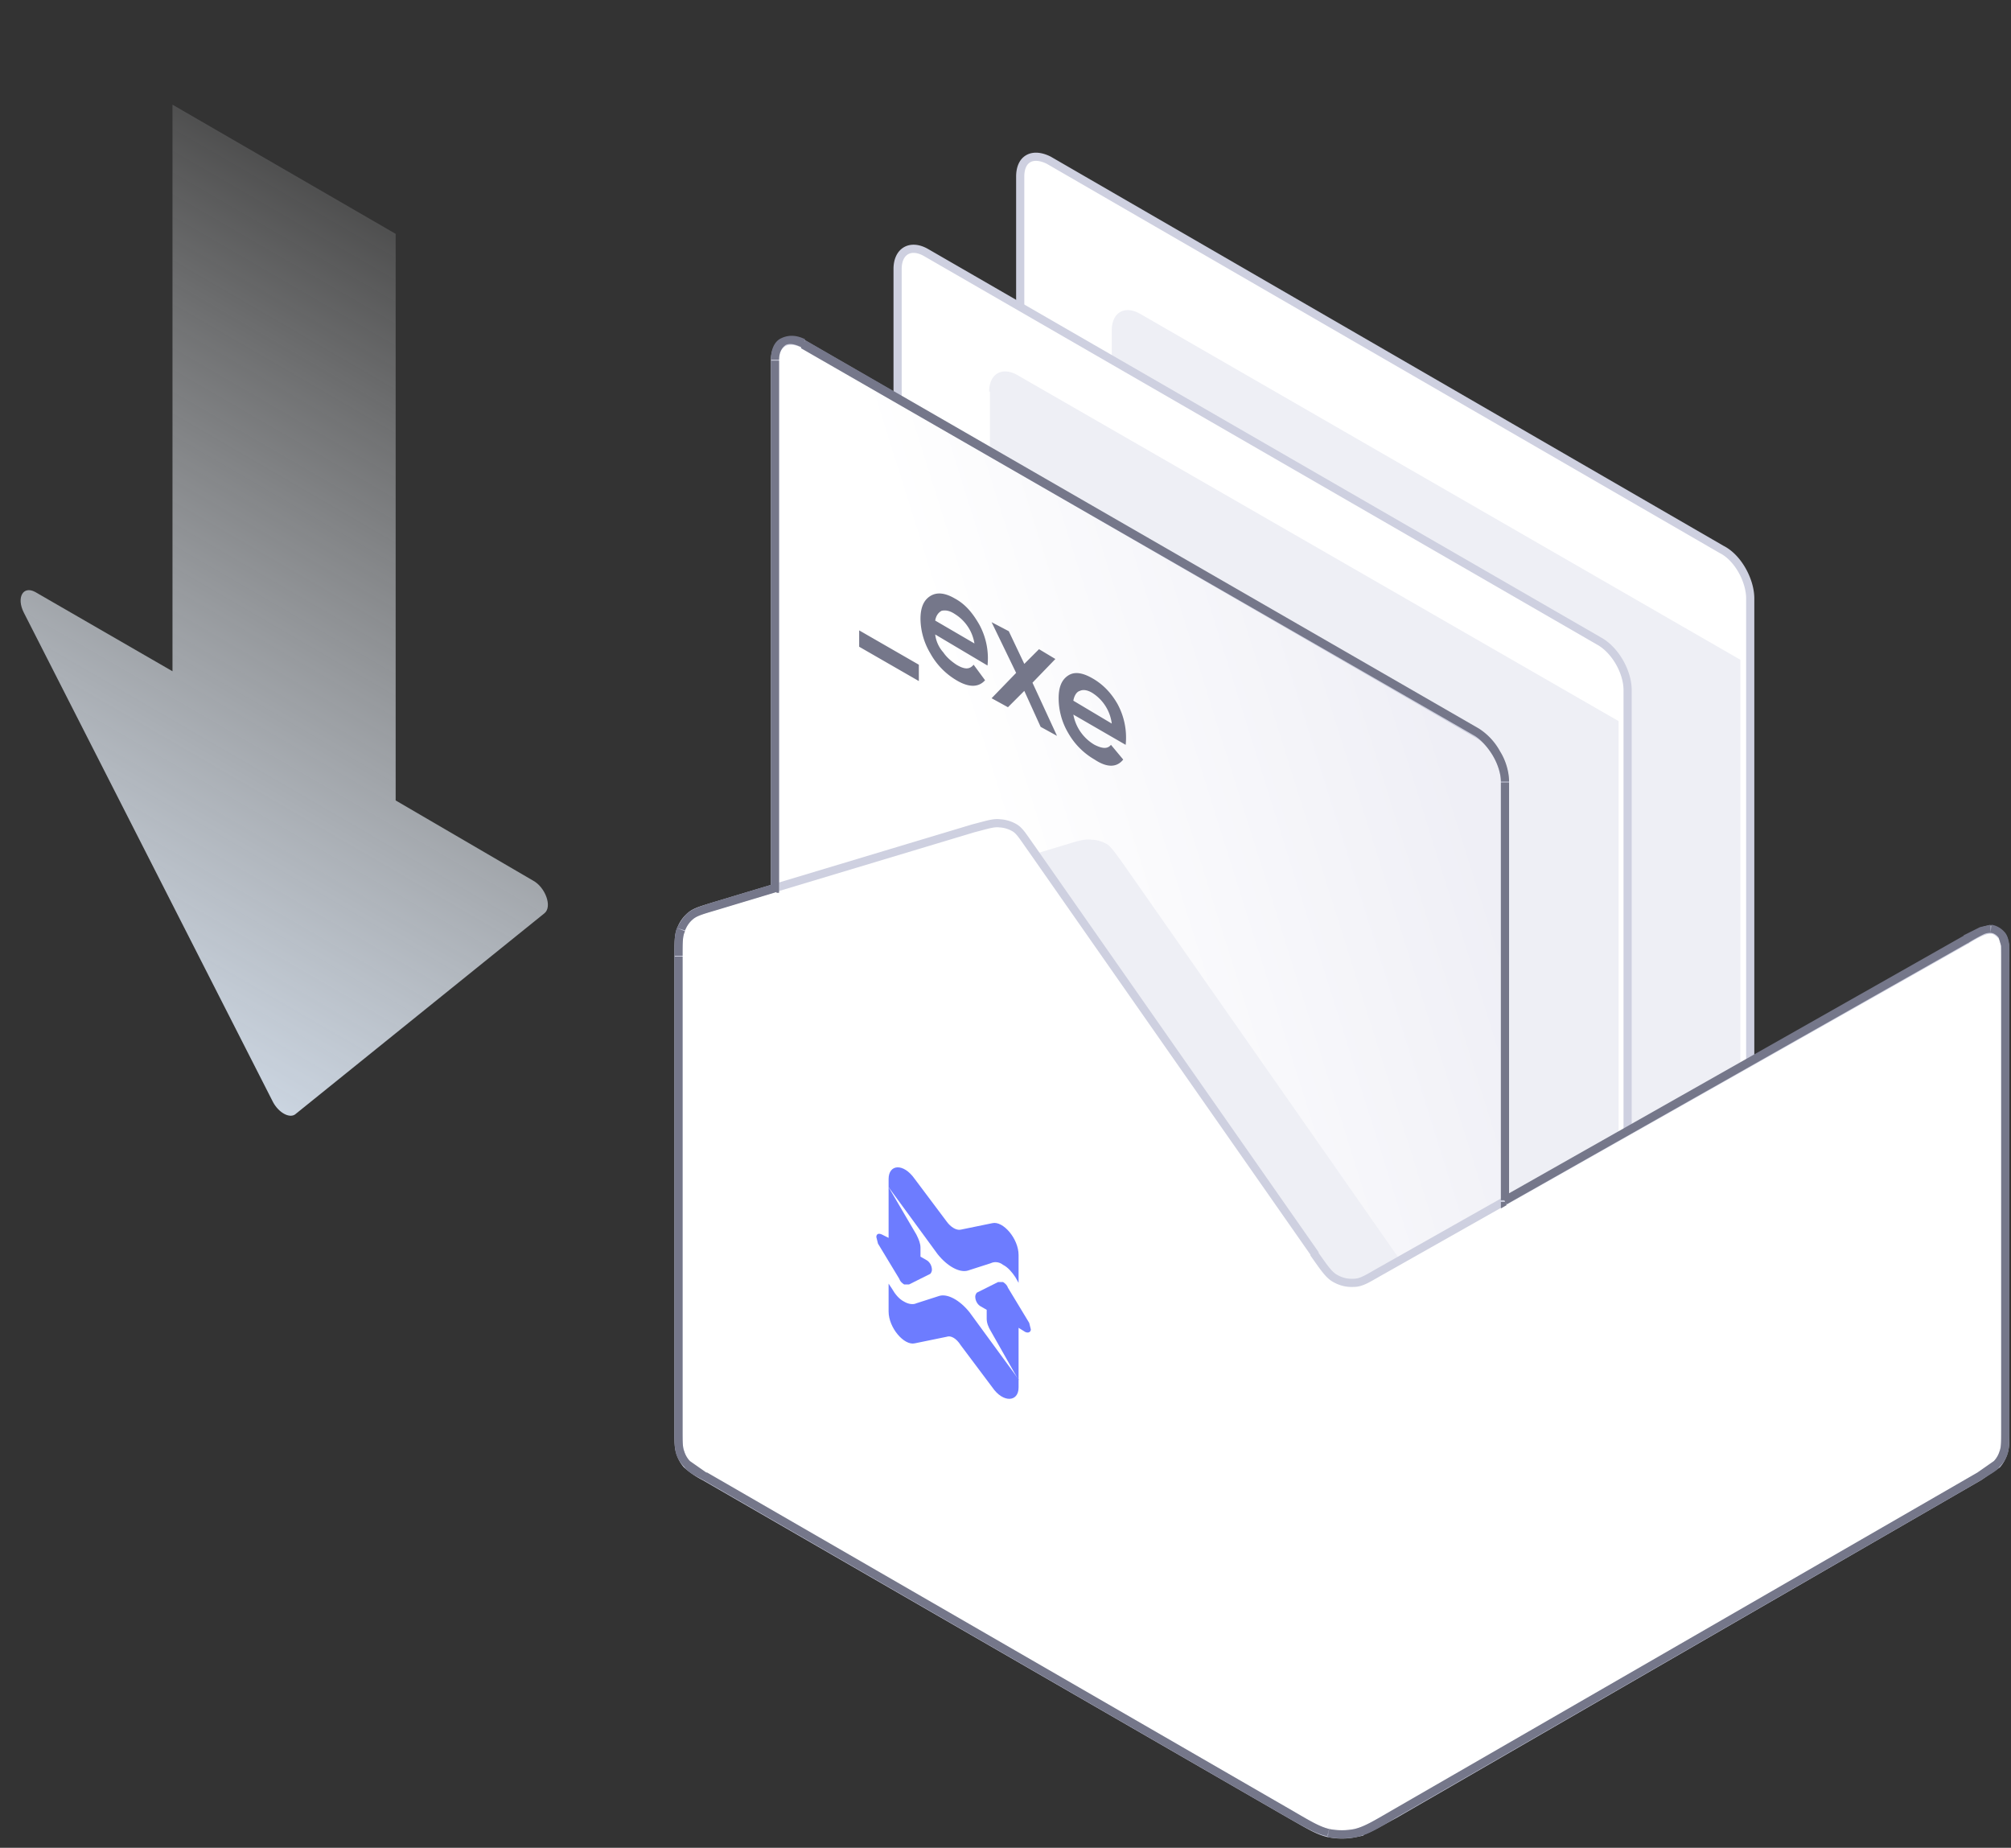
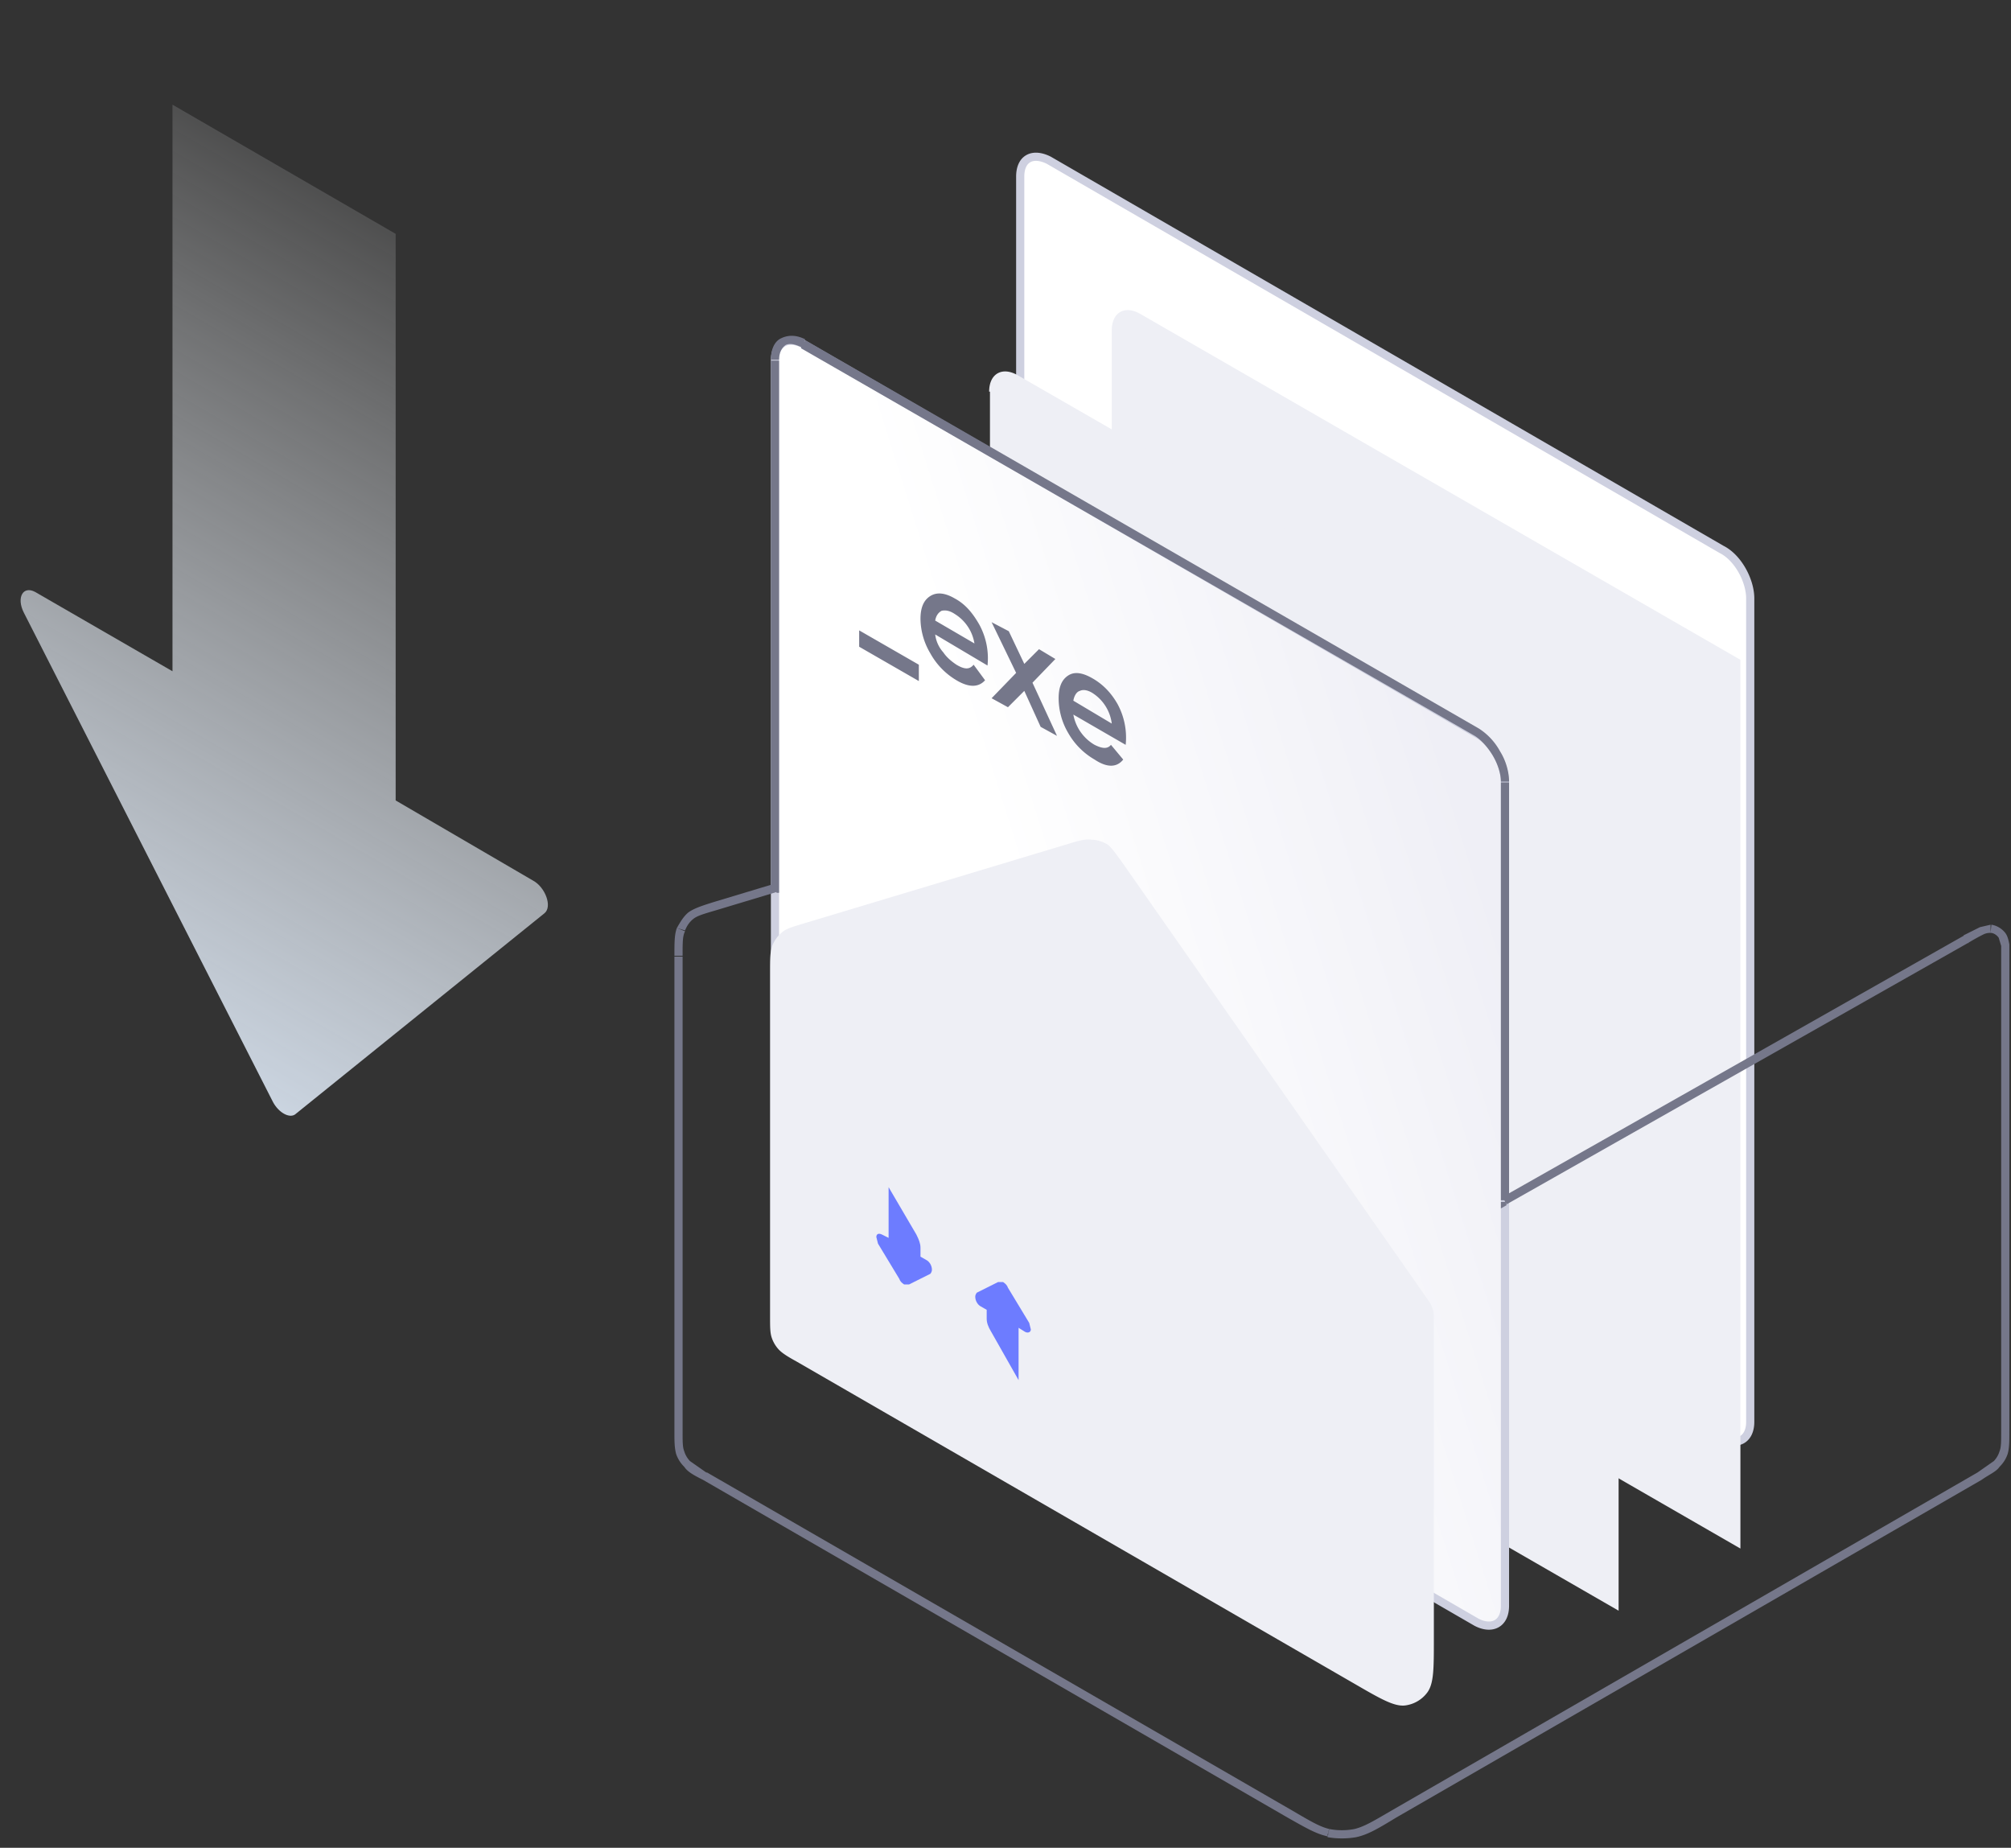
<svg xmlns="http://www.w3.org/2000/svg" fill="none" viewBox="0 0 246 226">
  <rect x="0" y="0" width="246" height="226" fill="#333333" stroke="none" />
  <path fill="#fff" stroke="#CED0E0" d="M124.8 21.6c0-2.2 1.5-3 3.5-2l82.3 47.6c2 1 3.5 3.8 3.5 6v100.7c0 2.2-1.6 3-3.5 2l-82.3-47.6a7.7 7.7 0 0 1-3.5-6V21.6Z" />
  <path fill="#EEEFF5" d="M136 40.4c0-2.2 1.6-3.1 3.5-2l73.4 42.3v108.7l-73.4-42.3a7.7 7.7 0 0 1-3.5-6V40.4Z" />
-   <path fill="#fff" stroke="#CED0E0" d="M109.8 32.9c0-2.2 1.6-3.1 3.5-2l82.3 47.5c2 1.1 3.5 3.8 3.5 6v100.7c0 2.2-1.6 3.1-3.5 2l-82.3-47.5a7.7 7.7 0 0 1-3.5-6V32.9Z" />
  <path fill="#EEEFF5" d="M121 47.9c0-2.2 1.6-3.1 3.5-2L198 88.2V197l-73.4-42.3a7.7 7.7 0 0 1-3.5-6V47.9Z" />
  <path fill="url(#a)" stroke="#CED0E0" d="M94.8 44.1c0-2.2 1.6-3 3.5-2l82.3 47.6c2 1 3.5 3.8 3.5 6v100.7c0 2.2-1.6 3-3.5 2l-82.3-47.6a7.7 7.7 0 0 1-3.5-6V44.1Z" />
  <path fill="#75778A" d="M131.3 87.4a5.4 5.4 0 0 0 2.6 3.7c1 .5 1.6.5 2 0l1.5 1.8c-.8 1-2 1-3.5 0a8.7 8.7 0 0 1-3.2-3.2 8.4 8.4 0 0 1-1.2-4.3c0-1.4.4-2.3 1.2-2.8.8-.5 1.8-.3 3 .4s2.2 1.7 3 3.1a8.6 8.6 0 0 1 1 5l-6.4-3.7Zm0-1.7 4.7 2.8a5.2 5.2 0 0 0-2.3-3.7c-.6-.4-1.2-.5-1.6-.3-.4.1-.7.6-.8 1.2Zm-2 4.3-2-1.1-2-4.4-2 2-2-1.1 3-3.1-3-6.2 2.1 1.1 1.9 4 1.8-1.8 2 1.2-2.8 2.9 3 6.5Zm-14.9-12.4a4 4 0 0 0 1 2.2c.4.6 1 1.1 1.6 1.5 1 .6 1.6.6 2.1 0l1.4 1.9c-.8.9-2 .9-3.5 0a8.7 8.7 0 0 1-3.2-3.3 8.4 8.4 0 0 1-1.2-4.2c0-1.4.4-2.3 1.2-2.8.8-.5 1.8-.4 3 .3 1.3.7 2.2 1.8 3 3.2a8.6 8.6 0 0 1 1 5l-6.4-3.8Zm0-1.7 4.8 2.8a5.2 5.2 0 0 0-2.4-3.6c-.6-.4-1.1-.5-1.6-.4-.4.2-.7.6-.8 1.2Zm-9.3 3.1v-1.9l7.3 4.2v2l-7.3-4.2Z" />
  <path fill="#EEEFF5" d="M174.9 159.3c.3.5.5 1.1.5 1.7v39.5c0 3.6 0 5.4-.8 6.5a4 4 0 0 1-2.8 1.6c-1.3.1-2.9-.8-6-2.6l-68.4-39.5c-1.1-.6-1.7-1-2.1-1.4a4 4 0 0 1-.9-1.5c-.2-.6-.2-1.3-.2-2.6v-42c0-1.8 0-2.6.3-3.4a4 4 0 0 1 1.2-1.6c.6-.5 1.5-.7 3.1-1.2l31.6-9.5c1.6-.5 2.4-.7 3.1-.6a4 4 0 0 1 2 .6c.5.4 1 1.1 2 2.5l37.4 53.5Z" />
-   <path fill="#fff" stroke="#CED0E0" d="M160.8 153.4c1.2 1.7 1.8 2.6 2.6 3a4 4 0 0 0 2.2.5c1 0 1.8-.6 3.6-1.6l71.3-40.3c1.6-1 2.4-1.3 3-1.3.6 0 1 .4 1.4.8.4.6.4 1.5.4 3.3V175c0 1.4 0 2-.2 2.6a4 4 0 0 1-.8 1.5l-2.2 1.5-71.5 41.3c-2.4 1.3-3.5 2-4.8 2.3a8 8 0 0 1-3.3 0c-1.3-.3-2.4-1-4.7-2.3l-71.6-41.3a10 10 0 0 1-2.2-1.5 4 4 0 0 1-.8-1.5c-.2-.6-.2-1.2-.2-2.6v-58c0-1.8 0-2.6.3-3.3a4 4 0 0 1 1.2-1.7c.6-.5 1.4-.7 3-1.2l31.6-9.5c1.6-.4 2.4-.7 3.2-.6a4 4 0 0 1 1.9.6c.6.4 1 1.1 2 2.5l34.6 49.5Z" />
-   <path fill="#6D7CFF" d="M124.6 153.5c0-2-1.9-4.2-3.2-3.9l-3.9.8c-.5.1-1.2-.3-1.7-1l-3.9-5.2c-1.4-2-3.2-1.8-3.2 0v1l6 8.2c1.2 1.5 2.7 2.3 3.7 2l2.8-.9c.4-.2 1-.2 1.5.2.6.3 1.1.9 1.5 1.5l.4.7v-3.4Z" />
  <path fill="#6D7CFF" fill-rule="evenodd" d="M108.7 145.2v6.2l-.8-.4c-.4-.2-.7-.1-.7.3l.2.8 2.6 4.3c.1.3.3.5.6.7h.6l2.6-1.3s.2-.2.2-.5c0-.5-.3-1-.7-1.2l-.7-.4v-1.1c0-.5-.2-1-.5-1.6l-3.4-5.8Z" clip-rule="evenodd" />
-   <path fill="#6D7CFF" d="M108.7 160.4c0 2 1.9 4.2 3.2 3.9l3.9-.8c.5-.2 1.2.2 1.7 1l3.9 5.2c1.3 1.9 3.2 1.8 3.2 0v-1l-6-8.2c-1.2-1.5-2.7-2.3-3.7-2l-2.8.9c-.4.2-1 .1-1.5-.2-.6-.3-1.1-.9-1.5-1.6l-.4-.6v3.4Z" />
  <path fill="#6D7CFF" fill-rule="evenodd" d="M124.6 168.7v-6.3l.8.5c.4.2.7 0 .7-.3l-.2-.8-2.6-4.3c-.1-.3-.3-.5-.6-.7h-.6l-2.6 1.3s-.2.2-.2.5c0 .5.3 1 .7 1.2l.7.4v1.1c0 .5.2 1 .5 1.5l3.4 6Z" clip-rule="evenodd" />
-   <path fill="#75778A" d="m98.3 42.1.2-.4-.2.4Zm-3.5 66.6.2.5h.3v-.5h-.5Zm-7.2 2.2-.2-.5.2.5Zm-3.1 1.2-.3-.4.3.4Zm-1.2 1.7-.5-.2.5.2Zm-.1 64 .5-.2-.5.1Zm.8 1.4-.3.3.3-.3Zm2.2 1.5.3-.5-.3.5Zm71.6 41.3-.3.4.3-.4Zm0 0 .2-.5-.2.5Zm4.7 2.3-.1.4v-.4Zm3.3 0 .1.4v-.4Zm4.8-2.3.2.4-.2-.4Zm71.5-41.3-.2-.5.2.5Zm2.2-1.5.3.3-.3-.3Zm.8-1.5.5.2-.5-.2Zm-.2-63.2.4-.3-.4.3Zm-1.4-.8v-.5.5Zm-3 1.3-.2-.5.2.5Zm-56.4 32h-.5v.8l.7-.4-.2-.5Zm-3.5-57.3-.2.4.2-.4ZM95.3 44c0-1 .4-1.5.8-1.8.4-.2 1-.2 2 .3l.4-1c-1-.5-2-.6-3-.1-.8.4-1.2 1.4-1.2 2.6h1Zm0 64.6V44.1h-1v64.6h1Zm-7.6 2.7 7.3-2.2-.3-1-7.3 2.2.3 1Zm-2.9 1.1c.5-.4 1.2-.6 2.9-1.1l-.3-1c-1.6.5-2.5.8-3.2 1.3l.6.8Zm-1 1.4c.2-.5.5-1 1-1.4l-.6-.8c-.6.5-1 1.2-1.4 1.9l1 .3Zm-.3 3.1c0-1.7 0-2.4.3-3l-1-.4c-.3.8-.3 1.8-.3 3.4h1Zm0 58.1v-58h-1v58h1Zm.2 2.5c-.2-.5-.2-1.1-.2-2.5h-1c0 1.3 0 2 .2 2.8l1-.3Zm.7 1.2a3 3 0 0 1-.7-1.2l-1 .3a4 4 0 0 0 1 1.6l.7-.7Zm2 1.4-2-1.4-.7.7c.4.6 1.1 1 2.3 1.6l.5-.9Zm71.6 41.3-71.5-41.3-.5.9 71.5 41.3.5-.9Zm0 0-.5.9.5-.9Zm4.6 2.3c-1.2-.3-2.2-.9-4.6-2.3l-.5.9c2.3 1.3 3.5 2 4.9 2.3l.2-1Zm3.1 0a8 8 0 0 1-3.1 0l-.2 1c1.1.2 2.4.2 3.5 0l-.2-1Zm4.6-2.3c-2.4 1.4-3.4 2-4.6 2.3l.2 1c1.4-.3 2.6-1 4.9-2.4l-.5-.9Zm71.6-41.3-71.6 41.3.5.9 71.6-41.3-.5-.9Zm2-1.4-2 1.4.5.9c1-.7 1.8-1 2.2-1.6l-.7-.7Zm.7-1.2a3 3 0 0 1-.7 1.2l.7.7c.5-.5.8-1 1-1.6l-1-.3Zm.2-2.5c0 1.4 0 2-.2 2.5l1 .3c.2-.7.2-1.5.2-2.8h-1Zm0-57.3V175h1v-57.3h-1Zm-.3-3 .3 1v2h1v-2.2c-.1-.5-.2-1-.5-1.4l-.8.6Zm-1-.6c.4 0 .8.3 1 .6l.8-.6c-.4-.5-1-.9-1.7-1l-.1 1Zm-2.7 1.2a25 25 0 0 1 1.8-1c.4-.2.7-.2.9-.2v-1l-1.3.3-2 1 .6 1Zm-56.5 32 56.5-32-.5-.9-56.5 32 .5.9Zm-.7-51.7v51.2h1V95.7h-1Zm-3.2-5.6c.8.5 1.6 1.4 2.2 2.4.6 1 1 2.2 1 3.2h1c0-1.2-.4-2.6-1.1-3.7a7.6 7.6 0 0 0-2.6-2.8l-.5.9ZM98 42.6 180.4 90l.5-.9-82.4-47.5-.5.9Z" />
+   <path fill="#75778A" d="m98.3 42.1.2-.4-.2.4Zm-3.5 66.6.2.5h.3v-.5h-.5Zm-7.2 2.2-.2-.5.2.5Zm-3.1 1.2-.3-.4.3.4Zm-1.2 1.7-.5-.2.5.2Zm-.1 64 .5-.2-.5.1Zm.8 1.4-.3.3.3-.3Zm2.2 1.5.3-.5-.3.5Zm71.6 41.3-.3.4.3-.4Zm0 0 .2-.5-.2.5Zm4.7 2.3-.1.4v-.4Zm3.3 0 .1.4v-.4Zm4.8-2.3.2.4-.2-.4Zm71.5-41.3-.2-.5.2.5Zm2.2-1.5.3.3-.3-.3Zm.8-1.5.5.2-.5-.2Zm-.2-63.2.4-.3-.4.3m-1.4-.8v-.5.5Zm-3 1.3-.2-.5.2.5Zm-56.4 32h-.5v.8l.7-.4-.2-.5Zm-3.5-57.3-.2.4.2-.4ZM95.3 44c0-1 .4-1.5.8-1.8.4-.2 1-.2 2 .3l.4-1c-1-.5-2-.6-3-.1-.8.4-1.2 1.4-1.2 2.6h1Zm0 64.6V44.1h-1v64.6h1Zm-7.6 2.7 7.3-2.2-.3-1-7.3 2.2.3 1Zm-2.9 1.1c.5-.4 1.2-.6 2.9-1.1l-.3-1c-1.6.5-2.5.8-3.2 1.3l.6.8Zm-1 1.4c.2-.5.5-1 1-1.4l-.6-.8c-.6.5-1 1.2-1.4 1.9l1 .3Zm-.3 3.1c0-1.7 0-2.4.3-3l-1-.4c-.3.8-.3 1.8-.3 3.4h1Zm0 58.1v-58h-1v58h1Zm.2 2.5c-.2-.5-.2-1.1-.2-2.5h-1c0 1.3 0 2 .2 2.8l1-.3Zm.7 1.2a3 3 0 0 1-.7-1.2l-1 .3a4 4 0 0 0 1 1.6l.7-.7Zm2 1.4-2-1.4-.7.7c.4.6 1.1 1 2.3 1.6l.5-.9Zm71.6 41.3-71.5-41.3-.5.9 71.5 41.3.5-.9Zm0 0-.5.9.5-.9Zm4.6 2.3c-1.2-.3-2.2-.9-4.6-2.3l-.5.9c2.3 1.3 3.5 2 4.9 2.3l.2-1Zm3.1 0a8 8 0 0 1-3.1 0l-.2 1c1.1.2 2.4.2 3.5 0l-.2-1Zm4.6-2.3c-2.4 1.4-3.4 2-4.6 2.3l.2 1c1.4-.3 2.6-1 4.9-2.4l-.5-.9Zm71.6-41.3-71.6 41.3.5.9 71.6-41.3-.5-.9Zm2-1.4-2 1.4.5.9c1-.7 1.8-1 2.2-1.6l-.7-.7Zm.7-1.2a3 3 0 0 1-.7 1.2l.7.7c.5-.5.8-1 1-1.6l-1-.3Zm.2-2.5c0 1.4 0 2-.2 2.5l1 .3c.2-.7.2-1.5.2-2.8h-1Zm0-57.3V175h1v-57.3h-1Zm-.3-3 .3 1v2h1v-2.2c-.1-.5-.2-1-.5-1.4l-.8.6Zm-1-.6c.4 0 .8.3 1 .6l.8-.6c-.4-.5-1-.9-1.7-1l-.1 1Zm-2.7 1.2a25 25 0 0 1 1.8-1c.4-.2.7-.2.9-.2v-1l-1.3.3-2 1 .6 1Zm-56.5 32 56.5-32-.5-.9-56.5 32 .5.9Zm-.7-51.7v51.2h1V95.7h-1Zm-3.2-5.6c.8.5 1.6 1.4 2.2 2.4.6 1 1 2.2 1 3.2h1c0-1.2-.4-2.6-1.1-3.7a7.6 7.6 0 0 0-2.6-2.8l-.5.9ZM98 42.6 180.4 90l.5-.9-82.4-47.5-.5.9Z" />
  <path fill="url(#b)" fill-rule="evenodd" d="M48.4 28.6 21.1 12.8v69.3L4.3 72.4c-1.5-.8-2.3.7-1.4 2.5l30.5 59.9c.7 1.3 2 2 2.7 1.5l30.5-24.6c1-.8.1-3.2-1.4-4l-16.8-9.8V28.6Z" clip-rule="evenodd" />
  <defs>
    <linearGradient id="a" x1="173.4" x2="84.9" y1="79.6" y2="107.4" gradientUnits="userSpaceOnUse">
      <stop stop-color="#EFEFF6" />
      <stop offset=".6" stop-color="#fff" />
    </linearGradient>
    <linearGradient id="b" x1="35" x2="-24.3" y1="1" y2="103.2" gradientUnits="userSpaceOnUse">
      <stop stop-color="#fff" stop-opacity="0" />
      <stop offset="1" stop-color="#CBD5E1" />
    </linearGradient>
  </defs>
</svg>